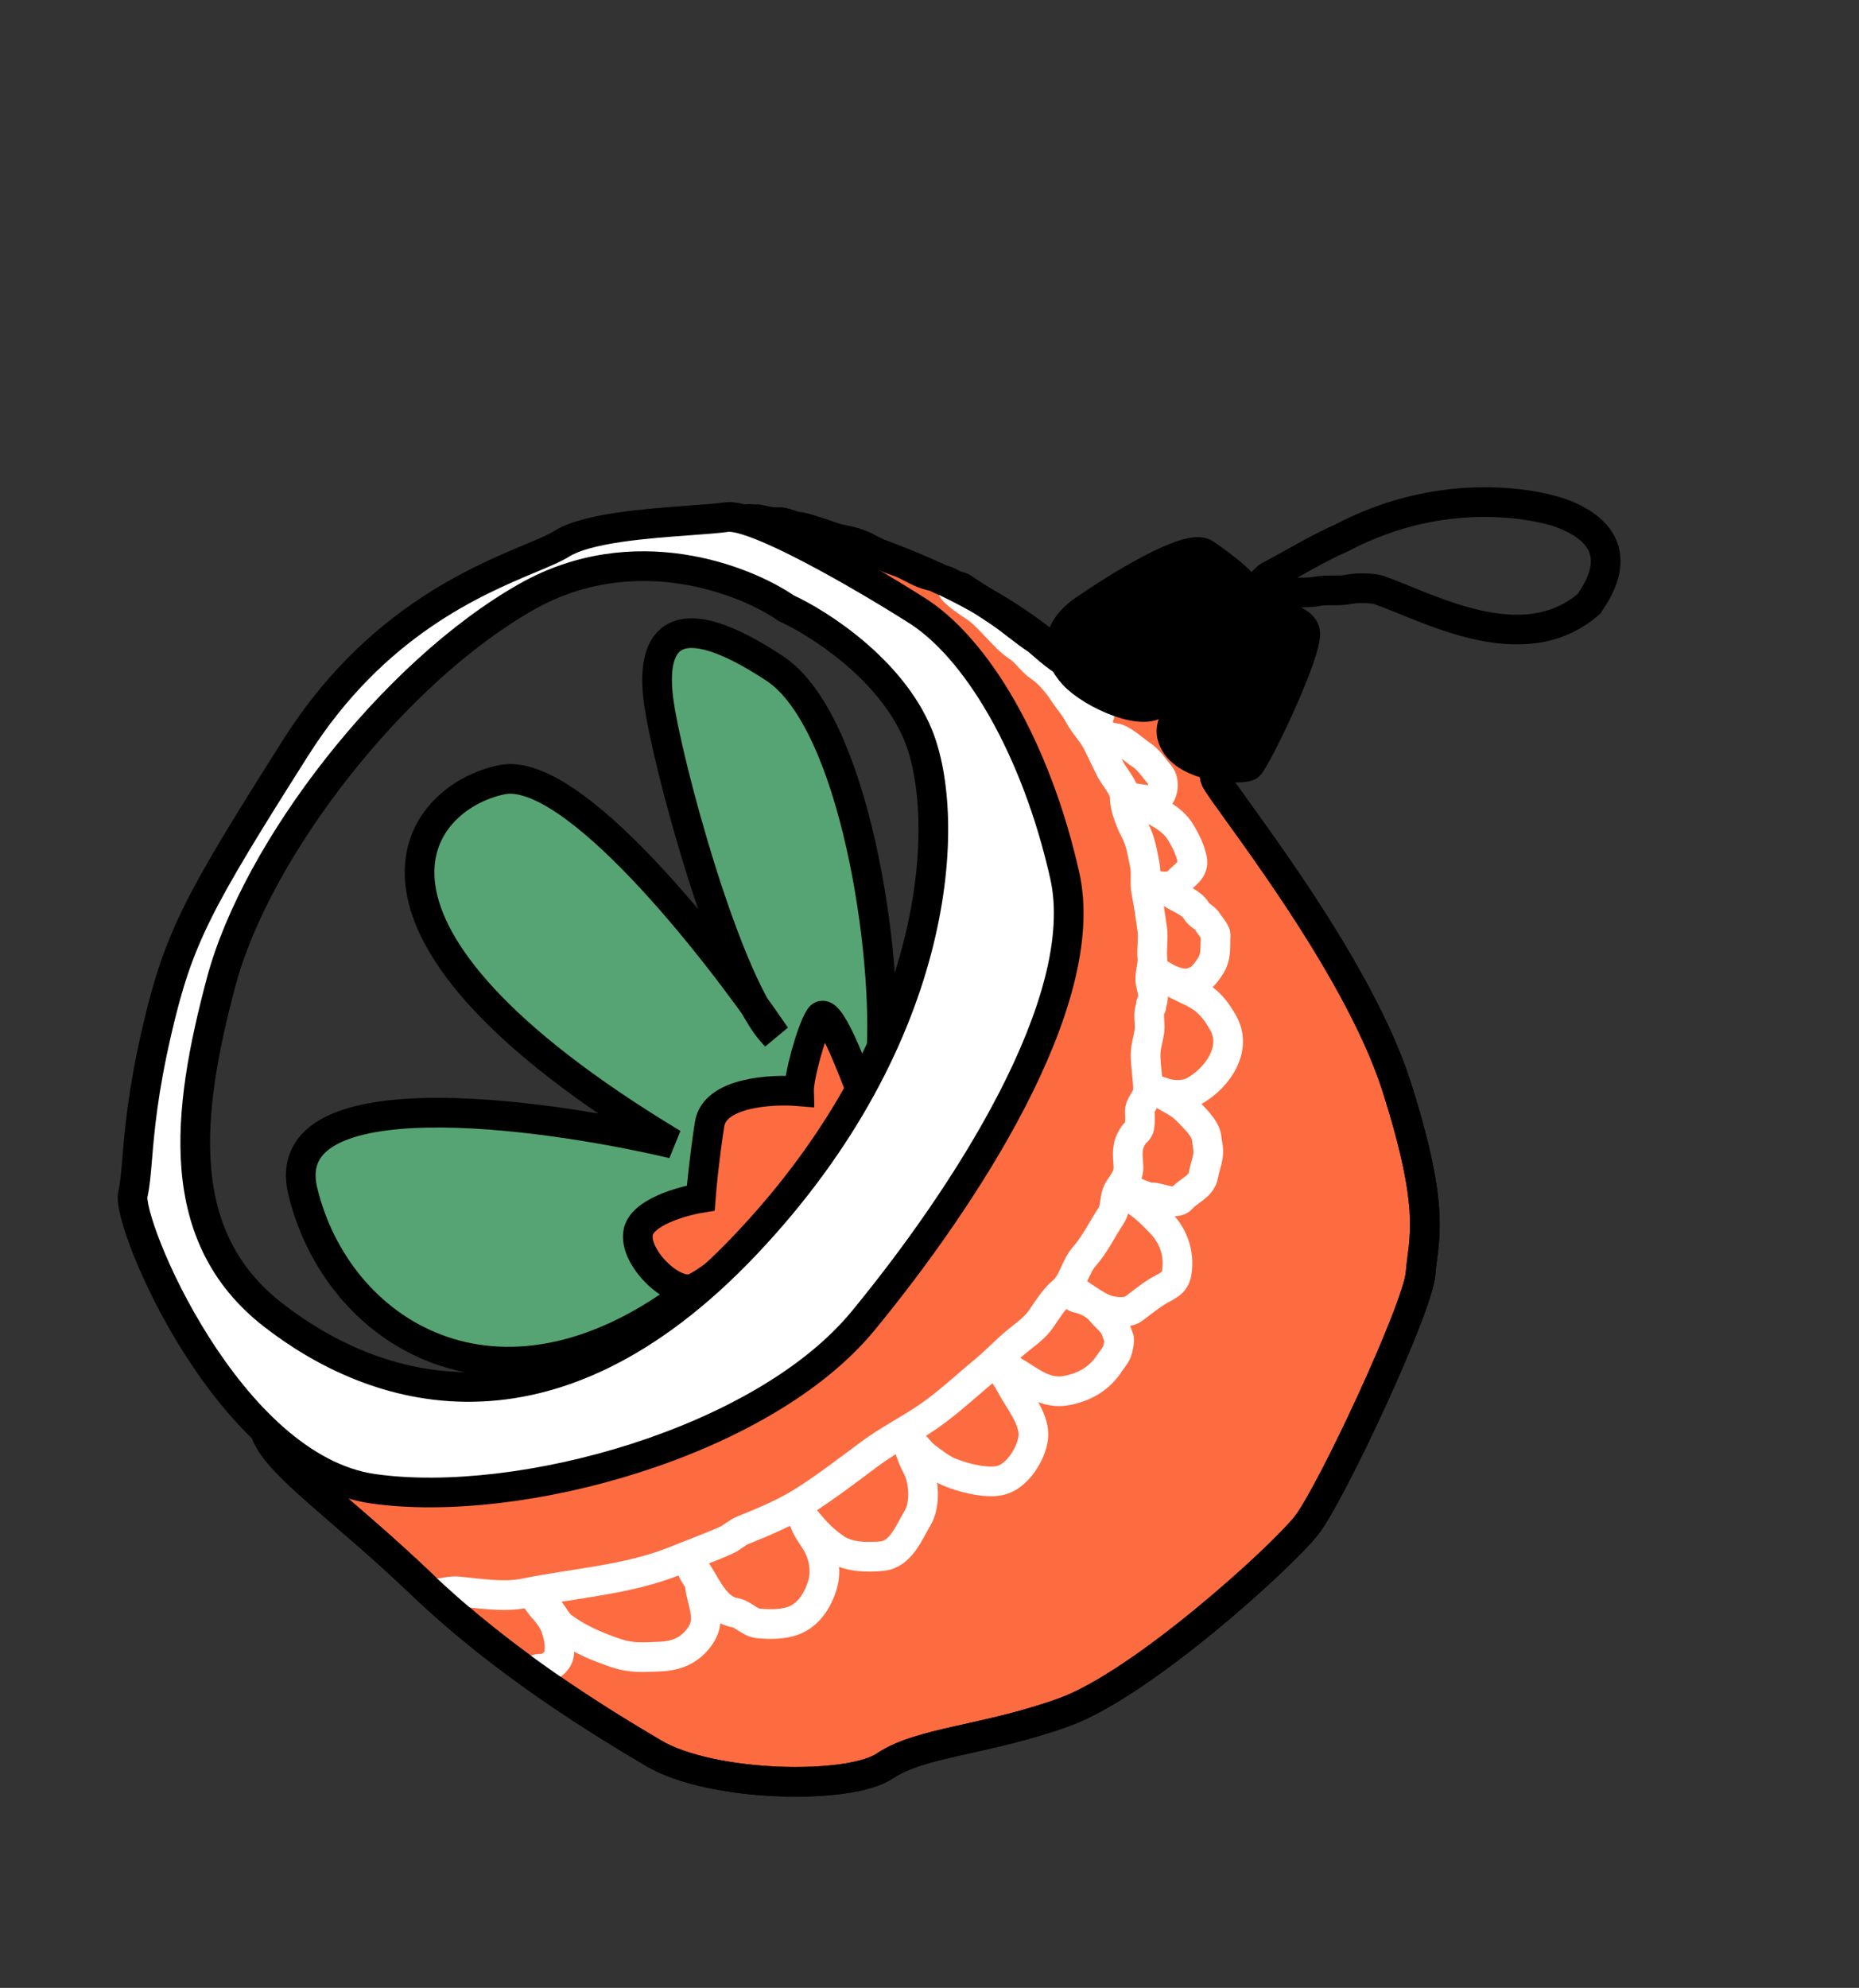
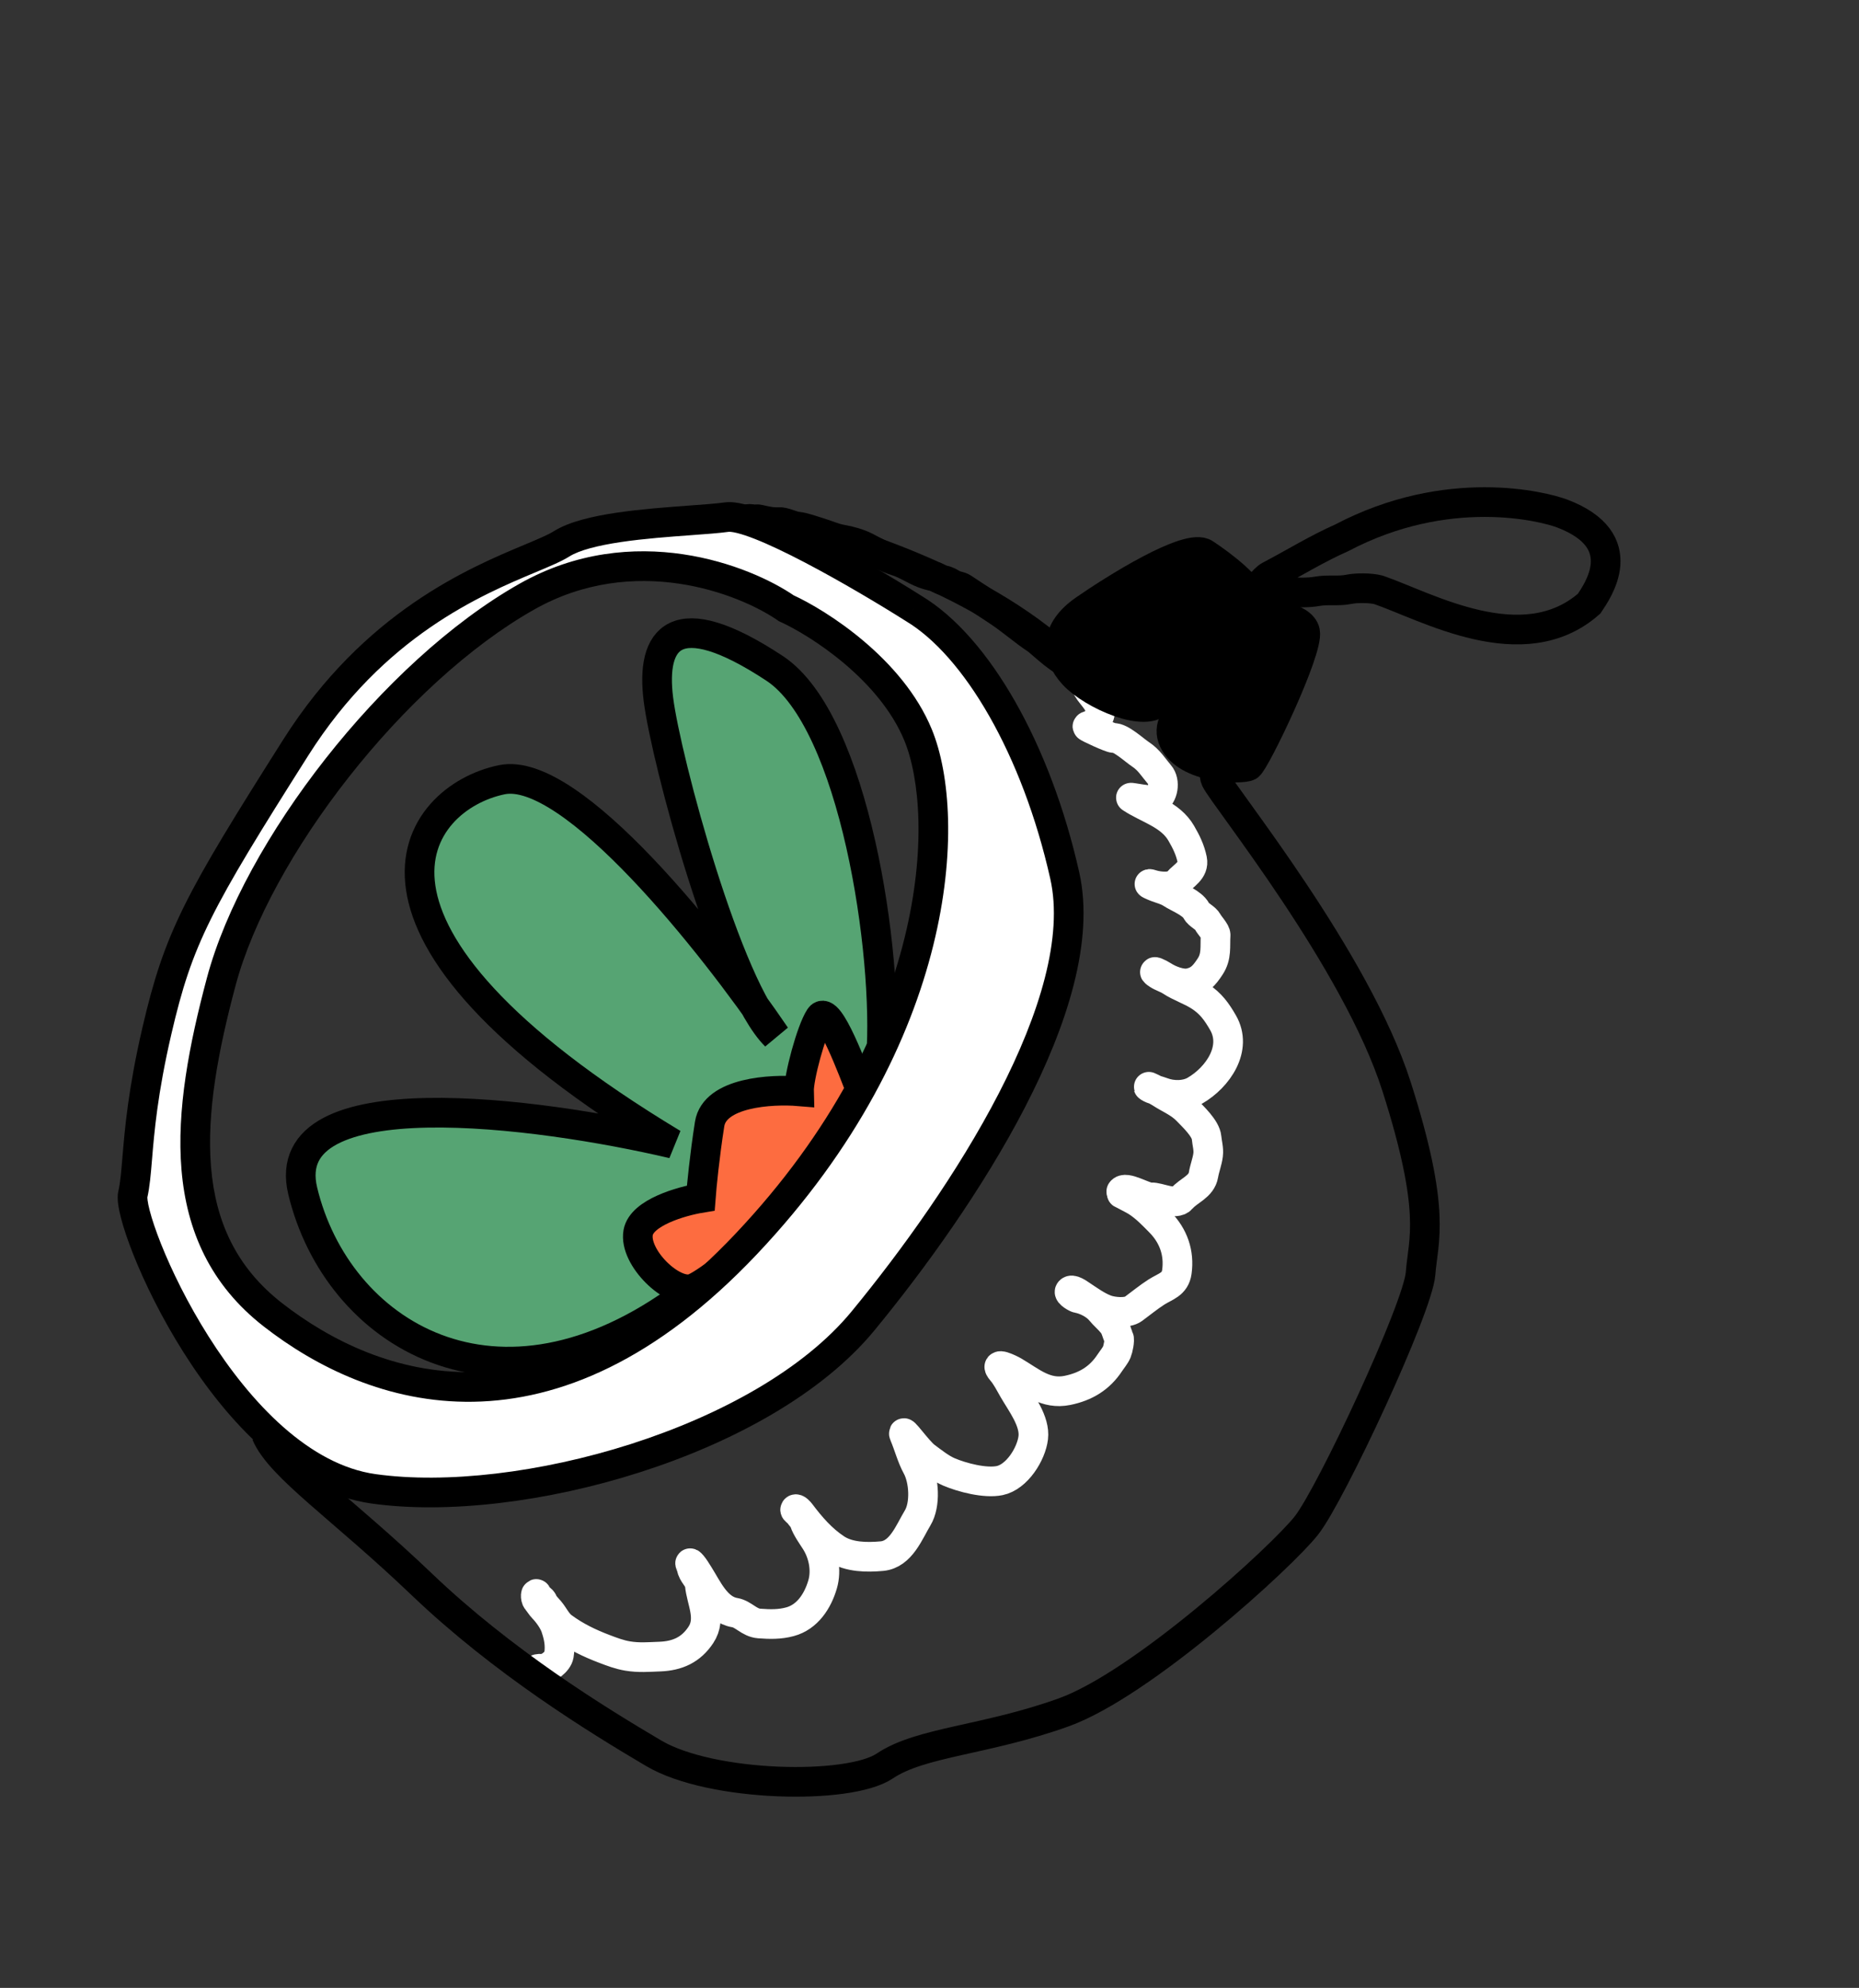
<svg xmlns="http://www.w3.org/2000/svg" width="188" height="201" viewBox="0 0 188 201" fill="none">
  <rect x="0" y="0" width="188" height="201" fill="#333333" stroke="none" />
-   <path d="M107.844 66.862C98.684 58.244 83.618 53.854 77.231 52.736C74.894 52.406 73.595 53.969 87.09 62.863C100.586 71.757 100.68 89.563 99.04 97.354C91.627 108.196 75.127 131.681 68.442 138.888C60.084 147.898 25.496 141.638 26.915 144.992C28.334 148.347 34.519 152.423 42.685 160.225C50.852 168.026 60.315 173.86 66.124 177.284C71.932 180.709 85.849 181.009 89.478 178.561C93.107 176.114 99.644 175.986 107.567 173.142C115.49 170.299 129.617 157.429 132.122 154.241C134.627 151.052 143.399 132.234 143.661 128.777C143.923 125.32 145.309 122.605 141.226 109.832C137.142 97.059 123.794 80.599 122.944 78.829C122.094 77.06 125.774 66.58 124.636 63.411C123.499 60.242 111.218 69.086 110.375 68.53L107.844 66.862Z" fill="#FD6C40" stroke="black" stroke-width="3" />
  <path d="M78.336 67.579C86.434 72.916 89.883 96.563 89.098 106.933C89.803 110.758 84.421 119.659 69.24 130.947C50.263 145.056 34.052 134.775 30.613 120.411C27.863 108.92 54.417 112.44 68.038 115.637C31.967 93.881 41.89 80.66 50.752 78.839C57.127 77.529 69.348 92.047 76.311 101.709C71.916 93.744 67.255 76.013 66.586 70.724C65.806 64.564 68.215 60.909 78.336 67.579Z" fill="#56A473" />
  <path d="M89.098 106.933C89.883 96.563 86.434 72.916 78.336 67.579C68.215 60.909 65.806 64.564 66.586 70.724C67.366 76.883 73.558 99.918 78.44 104.748C72.165 95.505 57.842 77.382 50.752 78.839C41.89 80.66 31.967 93.881 68.038 115.637C54.417 112.44 27.863 108.92 30.613 120.411C34.052 134.775 50.263 145.056 69.24 130.947C84.421 119.659 89.803 110.758 89.098 106.933Z" stroke="black" stroke-width="3" />
  <path d="M82.913 102.857C83.802 101.507 86.303 108.318 87.156 110.493C85.705 118.812 72.128 129.624 70.077 130.289C68.025 130.953 64.083 127.145 64.537 124.621C64.899 122.602 68.909 121.454 70.869 121.132C70.956 119.98 71.257 116.871 71.763 113.656C72.269 110.441 78.001 110.105 80.804 110.339C80.766 108.97 82.023 104.206 82.913 102.857Z" fill="#FD6C40" stroke="black" stroke-width="3" />
-   <path d="M43.498 160.891C44.515 161.392 45.087 160.787 46.383 160.911C48.478 161.113 50.973 161.523 53.044 161.097C58.066 160.065 63.448 159.764 68.262 157.827C69.436 157.355 70.632 156.896 71.797 156.427C72.356 156.202 72.879 155.986 73.419 155.744C74.047 155.462 74.517 154.969 75.152 154.714C77.236 153.875 79.473 152.94 81.385 151.715C83.615 150.286 85.846 148.574 87.988 146.982C89.891 145.567 92.06 144.503 94.002 143.141C95.986 141.75 97.73 140.099 99.56 138.59C100.694 137.656 101.68 136.581 102.811 135.647C103.719 134.899 104.696 134.256 105.353 133.259C105.882 132.456 106.687 131.239 107.435 130.621C108.528 129.72 108.725 128.102 109.63 127.079C110.732 125.834 111.454 124.294 112.379 122.892C112.884 122.125 112.639 121.028 113.171 120.221C113.699 119.42 114.186 118.85 114.115 117.843C114.027 116.587 113.922 115.852 114.622 114.791C114.861 114.428 115.159 114.356 115.23 113.933C115.309 113.454 115.306 113.01 115.267 112.506C115.199 111.64 116.093 111.102 116.096 110.204C116.1 109.007 115.842 107.815 115.855 106.605C115.866 105.689 116.149 105.029 116.253 104.158C116.342 103.419 116.017 102.395 116.435 101.762" stroke="white" stroke-width="3" stroke-linecap="round" />
-   <path d="M116.389 101.538C116.815 100.892 116.533 100.222 116.373 99.442C116.185 98.527 116.618 97.699 116.539 96.842C116.452 95.906 116.662 94.847 116.523 93.929C116.336 92.694 116.184 91.458 115.926 90.202C115.737 89.285 115.95 88.3 115.772 87.434C115.525 86.234 115.375 85.111 114.792 83.994C114.353 83.151 113.705 81.59 113.754 80.643C113.799 79.766 112.738 78.632 112.342 77.874C111.847 76.924 111.414 75.925 110.938 75.014C110.422 74.024 109.614 73.258 109.086 72.245C108.678 71.463 108.012 70.737 107.505 69.945C106.977 69.122 106 67.986 105.184 67.448C104.323 66.881 103.809 65.962 102.955 65.398C102.084 64.825 101.475 64.11 100.788 63.401C100.154 62.746 99.417 61.906 98.631 61.388C98.23 61.124 96.269 59.845 96.313 59.473" stroke="white" stroke-width="3" stroke-linecap="round" />
  <path d="M53.554 169.015C54.756 169.807 53.389 168.644 54.796 168.733C55.427 168.773 56.415 167.998 56.522 167.355C56.687 166.357 56.512 165.471 56.195 164.538C55.977 163.893 55.404 163.103 54.94 162.625C54.7 162.377 54.534 162.08 54.316 161.827C54.095 161.569 54.181 160.877 54.318 161.301C54.425 161.629 54.808 161.668 54.915 161.995C54.993 162.238 55.42 162.669 55.576 162.851C56.023 163.371 56.319 164.077 56.895 164.505C58.219 165.487 59.639 166.16 61.137 166.73C61.897 167.02 62.658 167.307 63.473 167.442C64.612 167.631 65.583 167.543 66.725 167.5C68.502 167.433 69.882 166.821 70.881 165.304C71.983 163.632 70.923 161.915 70.765 160.196C70.712 159.628 70.004 159.098 69.949 158.497C69.939 158.388 69.561 157.739 70.002 158.253C70.216 158.502 70.454 158.905 70.645 159.203C71.525 160.577 72.432 162.743 74.3 163.053C75.193 163.201 75.763 164.077 76.769 164.153C77.85 164.235 78.834 164.26 79.882 163.979C81.664 163.503 82.702 161.867 83.189 160.202C83.609 158.765 83.281 157.089 82.461 155.809C82.099 155.245 81.556 154.491 81.358 153.878C81.251 153.549 80.939 153.282 80.745 152.98C80.695 152.902 80.351 152.73 80.42 152.626C80.526 152.464 80.9 152.912 80.944 152.972C81.977 154.344 83.087 155.641 84.549 156.605C85.862 157.47 87.706 157.479 89.191 157.342C91.122 157.164 91.943 154.897 92.798 153.484C93.617 152.132 93.46 149.632 92.731 148.301C92.199 147.329 91.891 146.129 91.459 145.108C91.064 144.172 92.783 146.672 93.597 147.28C94.297 147.803 95.159 148.484 95.955 148.824C97.294 149.394 99.619 150.008 101.094 149.705C102.845 149.345 104.295 147.015 104.492 145.365C104.69 143.711 103.294 141.9 102.499 140.526C102.129 139.885 101.782 139.182 101.314 138.637C100.412 137.588 102.14 138.426 102.559 138.673C104.306 139.703 105.759 141.035 107.955 140.584C109.781 140.208 111.197 139.367 112.23 137.8C112.461 137.449 112.778 137.088 112.943 136.701C113.057 136.434 113.265 135.491 113.142 135.241C112.926 134.799 112.853 134.276 112.538 133.875C112.146 133.377 111.675 133.006 111.273 132.514C110.768 131.897 109.752 131.385 108.993 131.259C108.826 131.231 108.038 130.784 108.178 130.571C108.382 130.262 109.125 130.808 109.308 130.929C110.131 131.471 110.92 132.059 111.82 132.402C112.523 132.67 113.984 132.813 114.621 132.345C115.408 131.767 116.13 131.166 116.947 130.642C117.856 130.06 118.834 129.882 119.013 128.617C119.285 126.692 118.671 124.962 117.333 123.596C116.595 122.843 115.891 122.109 115.017 121.532C114.547 121.223 113.55 120.759 113.444 120.689" stroke="white" stroke-width="3" stroke-linecap="round" />
  <path d="M113.397 120.465C113.816 119.83 115.754 121.135 116.438 121.072C117.13 121.008 118.887 121.918 119.496 121.195C120.198 120.362 121.506 120.007 121.709 118.783C121.82 118.113 122.095 117.447 122.176 116.769C122.25 116.153 122.072 115.602 122.018 115.019C121.933 114.103 120.655 112.907 120.049 112.281C119.26 111.467 118.257 111.089 117.355 110.495C116.998 110.26 115.845 109.693 116.202 109.929C116.558 110.163 117.158 110.28 117.584 110.442C118.569 110.817 119.91 110.817 120.842 110.278C123.162 108.936 125.187 106.003 123.679 103.396C123.04 102.291 122.459 101.474 121.36 100.749C120.439 100.143 119.317 99.79 118.416 99.196C117.997 98.92 117.467 98.764 117.113 98.531C116.293 97.991 117.265 98.438 117.606 98.663C118.29 99.114 119.467 99.57 120.267 99.406C121.307 99.192 121.782 98.639 122.374 97.741C123.068 96.689 122.86 95.725 122.935 94.541C122.955 94.223 122.314 93.554 122.149 93.239C121.905 92.771 121.221 92.547 120.977 92.079C120.571 91.301 119.133 90.767 118.459 90.323C117.984 90.01 117.453 89.893 116.936 89.696C116.664 89.592 115.801 89.22 116.529 89.449C117.187 89.656 118.585 89.814 119.102 89.199C119.675 88.519 120.789 88.008 120.564 86.915C120.358 85.913 119.963 85.122 119.46 84.252C118.356 82.344 116.122 81.816 114.374 80.664C114.235 80.573 116.443 81.07 116.857 80.86C117.637 80.465 117.876 79.035 117.262 78.321C116.624 77.579 116.219 76.849 115.337 76.267C114.714 75.857 113.323 74.552 112.607 74.618C112.366 74.641 109.991 73.559 109.971 73.462C109.952 73.368 110.389 73.312 110.468 73.295C110.722 73.243 110.81 73.006 110.949 72.795C111.236 72.359 111.35 71.905 111.188 71.404C110.931 70.611 109.837 69.807 109.763 69.014C109.742 68.782 108.939 68.259 108.762 68.053C108.571 67.83 107.972 67.258 108.005 66.984" stroke="white" stroke-width="3" stroke-linecap="round" />
-   <path fill-rule="evenodd" clip-rule="evenodd" d="M92.406 61.527C87.283 58.285 76.329 51.899 73.492 52.288C72.584 52.412 71.273 52.508 69.766 52.618C65.385 52.939 59.352 53.38 56.789 54.992C56.098 55.426 55.002 55.885 53.61 56.468C48.064 58.791 37.831 63.077 29.908 75.587C19.998 91.235 18.056 94.794 15.865 104.239C14.439 110.383 14.109 114.347 13.876 117.14C13.751 118.64 13.654 119.801 13.431 120.782C12.792 123.587 23.01 148.468 37.777 150.538C52.544 152.607 77.163 145.846 87.277 133.558C97.392 121.271 110.548 101.309 107.678 88.529C104.809 75.75 98.764 65.34 92.406 61.527ZM79.518 61.502C75.269 58.567 64.07 54.224 53.269 60.333C39.768 67.969 25.947 85.88 22.376 99.254C18.805 112.628 17.47 125.056 27.598 132.94C37.725 140.825 55.502 146.894 75.469 125.776C95.436 104.657 96.253 82.612 92.847 74.319C90.122 67.684 82.826 63.009 79.518 61.502Z" fill="white" />
+   <path fill-rule="evenodd" clip-rule="evenodd" d="M92.406 61.527C72.584 52.412 71.273 52.508 69.766 52.618C65.385 52.939 59.352 53.38 56.789 54.992C56.098 55.426 55.002 55.885 53.61 56.468C48.064 58.791 37.831 63.077 29.908 75.587C19.998 91.235 18.056 94.794 15.865 104.239C14.439 110.383 14.109 114.347 13.876 117.14C13.751 118.64 13.654 119.801 13.431 120.782C12.792 123.587 23.01 148.468 37.777 150.538C52.544 152.607 77.163 145.846 87.277 133.558C97.392 121.271 110.548 101.309 107.678 88.529C104.809 75.75 98.764 65.34 92.406 61.527ZM79.518 61.502C75.269 58.567 64.07 54.224 53.269 60.333C39.768 67.969 25.947 85.88 22.376 99.254C18.805 112.628 17.47 125.056 27.598 132.94C37.725 140.825 55.502 146.894 75.469 125.776C95.436 104.657 96.253 82.612 92.847 74.319C90.122 67.684 82.826 63.009 79.518 61.502Z" fill="white" />
  <path d="M73.492 52.288L73.695 53.774L73.695 53.774L73.492 52.288ZM92.406 61.527L91.604 62.794L91.619 62.804L91.634 62.813L92.406 61.527ZM69.766 52.618L69.656 51.122L69.656 51.122L69.766 52.618ZM56.789 54.992L55.99 53.722L55.99 53.722L56.789 54.992ZM53.61 56.468L53.031 55.084L53.031 55.084L53.61 56.468ZM29.908 75.587L28.641 74.784L29.908 75.587ZM15.865 104.239L17.326 104.578L17.326 104.578L15.865 104.239ZM13.876 117.14L15.371 117.264L15.371 117.264L13.876 117.14ZM13.431 120.782L14.893 121.115L14.893 121.115L13.431 120.782ZM87.277 133.558L88.436 134.512L88.436 134.512L87.277 133.558ZM107.678 88.529L109.142 88.201L109.142 88.201L107.678 88.529ZM53.269 60.333L54.007 61.639L54.007 61.639L53.269 60.333ZM79.518 61.502L78.665 62.736L78.775 62.811L78.896 62.866L79.518 61.502ZM22.376 99.254L23.825 99.641L23.825 99.641L22.376 99.254ZM75.469 125.776L74.379 124.745L74.379 124.745L75.469 125.776ZM92.847 74.319L91.46 74.889L91.46 74.889L92.847 74.319ZM73.695 53.774C73.764 53.765 74.023 53.767 74.549 53.897C75.041 54.018 75.654 54.223 76.373 54.507C77.808 55.074 79.55 55.909 81.396 56.875C85.083 58.804 89.066 61.188 91.604 62.794L93.208 60.259C90.623 58.624 86.567 56.195 82.787 54.217C80.9 53.23 79.051 52.339 77.475 51.717C76.687 51.406 75.939 51.15 75.269 50.984C74.633 50.827 73.929 50.714 73.288 50.802L73.695 53.774ZM69.875 54.114C71.361 54.006 72.729 53.907 73.695 53.774L73.288 50.802C72.439 50.918 71.185 51.011 69.656 51.122L69.875 54.114ZM57.588 56.261C58.575 55.641 60.435 55.157 62.815 54.804C65.127 54.462 67.674 54.275 69.875 54.114L69.656 51.122C67.476 51.282 64.817 51.475 62.376 51.837C60.004 52.188 57.566 52.731 55.99 53.722L57.588 56.261ZM54.19 57.852C55.525 57.292 56.766 56.778 57.588 56.261L55.99 53.722C55.431 54.074 54.479 54.478 53.031 55.084L54.19 57.852ZM31.176 76.389C38.841 64.285 48.709 60.147 54.19 57.852L53.031 55.084C47.419 57.435 36.82 61.869 28.641 74.784L31.176 76.389ZM17.326 104.578C19.455 95.401 21.273 92.026 31.176 76.389L28.641 74.784C18.724 90.444 16.657 94.188 14.404 103.899L17.326 104.578ZM15.371 117.264C15.601 114.501 15.924 110.619 17.326 104.578L14.404 103.899C12.954 110.146 12.617 114.193 12.381 117.015L15.371 117.264ZM14.893 121.115C15.145 120.009 15.249 118.728 15.371 117.264L12.381 117.015C12.253 118.551 12.163 119.594 11.968 120.448L14.893 121.115ZM37.985 149.052C34.68 148.589 31.535 146.833 28.645 144.285C25.76 141.739 23.206 138.471 21.095 135.133C18.986 131.801 17.349 128.446 16.282 125.768C15.749 124.428 15.367 123.279 15.14 122.404C15.026 121.965 14.957 121.618 14.925 121.364C14.887 121.071 14.914 121.024 14.893 121.115L11.968 120.448C11.868 120.889 11.9 121.366 11.949 121.747C12.003 122.166 12.103 122.643 12.236 123.157C12.503 124.187 12.93 125.459 13.495 126.878C14.627 129.719 16.347 133.24 18.559 136.737C20.769 140.23 23.498 143.745 26.661 146.534C29.82 149.321 33.49 151.451 37.569 152.023L37.985 149.052ZM86.119 132.605C81.321 138.434 72.947 143.078 63.814 146.004C54.697 148.924 45.085 150.047 37.985 149.052L37.569 152.023C45.236 153.098 55.316 151.876 64.729 148.861C74.127 145.851 83.119 140.97 88.436 134.512L86.119 132.605ZM106.215 88.858C107.525 94.693 105.186 102.459 101.014 110.54C96.884 118.538 91.136 126.51 86.119 132.605L88.436 134.512C93.533 128.319 99.42 120.166 103.68 111.916C107.896 103.75 110.701 95.145 109.142 88.201L106.215 88.858ZM91.634 62.813C94.508 64.537 97.451 67.852 100.047 72.409C102.63 76.941 104.809 82.596 106.215 88.858L109.142 88.201C107.678 81.683 105.4 75.743 102.654 70.923C99.921 66.127 96.662 62.33 93.177 60.24L91.634 62.813ZM54.007 61.639C64.117 55.921 74.677 59.981 78.665 62.736L80.37 60.267C75.86 57.152 64.022 52.528 52.53 59.027L54.007 61.639ZM23.825 99.641C25.541 93.216 29.765 85.576 35.278 78.569C40.786 71.568 47.475 65.333 54.007 61.639L52.53 59.027C45.561 62.969 38.59 69.508 32.92 76.714C27.254 83.916 22.782 91.919 20.927 98.867L23.825 99.641ZM28.519 131.757C23.839 128.113 21.801 123.45 21.344 118.03C20.881 112.536 22.048 106.295 23.825 99.641L20.927 98.867C19.132 105.587 17.846 112.247 18.355 118.282C18.87 124.39 21.228 129.883 26.676 134.124L28.519 131.757ZM74.379 124.745C64.607 135.081 55.535 138.606 47.819 138.734C40.062 138.864 33.411 135.565 28.519 131.757L26.676 134.124C31.912 138.2 39.213 141.878 47.869 141.734C56.565 141.589 66.364 137.59 76.559 126.806L74.379 124.745ZM91.46 74.889C93.006 78.654 93.691 85.894 91.467 94.877C89.255 103.811 84.187 114.372 74.379 124.745L76.559 126.806C86.718 116.061 92.042 105.04 94.379 95.598C96.704 86.207 96.094 78.278 94.235 73.749L91.46 74.889ZM78.896 62.866C80.427 63.564 82.96 65.036 85.431 67.131C87.908 69.232 90.222 71.875 91.46 74.889L94.235 73.749C92.748 70.128 90.051 67.116 87.371 64.843C84.685 62.566 81.917 60.947 80.14 60.137L78.896 62.866Z" fill="black" />
  <path d="M108.21 66.886C107.767 67.405 105.252 64.936 104.821 64.652C103.477 63.767 102.277 62.685 100.907 61.783C99.698 60.986 98.546 60.227 97.366 59.449C97.084 59.263 96.662 59.253 96.372 59.084C96.092 58.921 95.739 58.694 95.412 58.669C95.08 58.644 94.769 58.332 94.437 58.277C94.116 58.223 93.704 58.103 93.396 57.985C92.458 57.628 91.602 57.017 90.639 56.725C89.633 56.419 88.484 55.785 87.547 55.3C86.879 54.954 85.888 54.675 85.138 54.551C84.354 54.42 83.625 54.069 82.875 53.849C82.135 53.633 81.419 53.336 80.631 53.241C80.018 53.168 79.294 52.736 78.721 52.788C78.153 52.841 77.333 52.66 76.781 52.526C76.515 52.462 76.243 52.56 75.989 52.48C75.872 52.443 75.362 52.494 75.433 52.541" stroke="black" stroke-width="3" stroke-linecap="round" />
  <path d="M126.454 60.636C126.822 59.589 123.54 57.103 121.853 55.991C120.206 54.819 112.627 59.589 109.649 61.66C106.672 63.73 106.685 66.158 108.563 68.203C110.442 70.247 116.059 72.739 117.356 70.771C118.653 68.803 119.4 68.892 121.074 67.576C122.748 66.26 125.994 61.946 126.454 60.636Z" fill="black" />
  <path d="M131.982 63.876C131.675 62.383 128.173 61.903 126.461 61.85C125.157 62.604 123.867 65.786 123.132 68.125C122.397 70.464 117.362 71.985 118.685 74.873C120.007 77.762 125.612 77.825 126.263 77.448C126.915 77.07 132.365 65.741 131.982 63.876Z" fill="black" />
  <path d="M126.454 60.636C126.822 59.589 123.54 57.103 121.853 55.991C120.206 54.819 112.627 59.589 109.649 61.66C106.672 63.73 106.685 66.158 108.563 68.203C110.442 70.247 116.059 72.739 117.356 70.771C118.653 68.803 119.4 68.892 121.074 67.576C122.748 66.26 125.994 61.946 126.454 60.636Z" stroke="black" stroke-width="3" />
  <path d="M131.982 63.876C131.675 62.383 128.173 61.903 126.461 61.85C125.157 62.604 123.867 65.786 123.132 68.125C122.397 70.464 117.362 71.985 118.685 74.873C120.007 77.762 125.612 77.825 126.263 77.448C126.915 77.07 132.365 65.741 131.982 63.876Z" stroke="black" stroke-width="3" />
  <path d="M125.374 60.346C126.12 60.983 125.593 59.834 126.385 59.761C127.182 59.688 127.732 58.566 128.405 58.215C130.848 56.94 133.132 55.511 135.686 54.381C146.409 48.742 156.077 51.198 157.999 51.93C165.226 54.684 161.521 59.804 160.71 61.035C154.019 66.91 144.266 61.31 139.406 59.641C138.589 59.432 137.196 59.425 136.38 59.592C135.354 59.803 134.295 59.597 133.252 59.782C131.244 60.139 129.161 59.568 127.111 59.989C126.336 60.148 125.452 60.098 124.757 60.439C124.502 60.564 122.832 61.043 123.638 60.703" stroke="black" stroke-width="3" stroke-linecap="round" />
  <path d="M77.229 52.736C83.617 53.854 98.683 58.244 107.843 66.862C108.405 67.233 109.699 68.085 110.373 68.53C111.217 69.086 123.498 60.242 124.635 63.411C125.773 66.581 122.093 77.06 122.942 78.83C123.792 80.6 137.141 97.059 141.225 109.832C145.308 122.605 143.922 125.321 143.66 128.777C143.398 132.234 134.625 151.052 132.121 154.241C129.616 157.429 115.489 170.299 107.566 173.142C99.643 175.986 93.106 176.114 89.477 178.562C85.847 181.009 71.931 180.709 66.122 177.285C60.314 173.86 50.851 168.026 42.684 160.225C34.518 152.423 28.332 148.347 26.914 144.992" stroke="black" stroke-width="3" />
</svg>